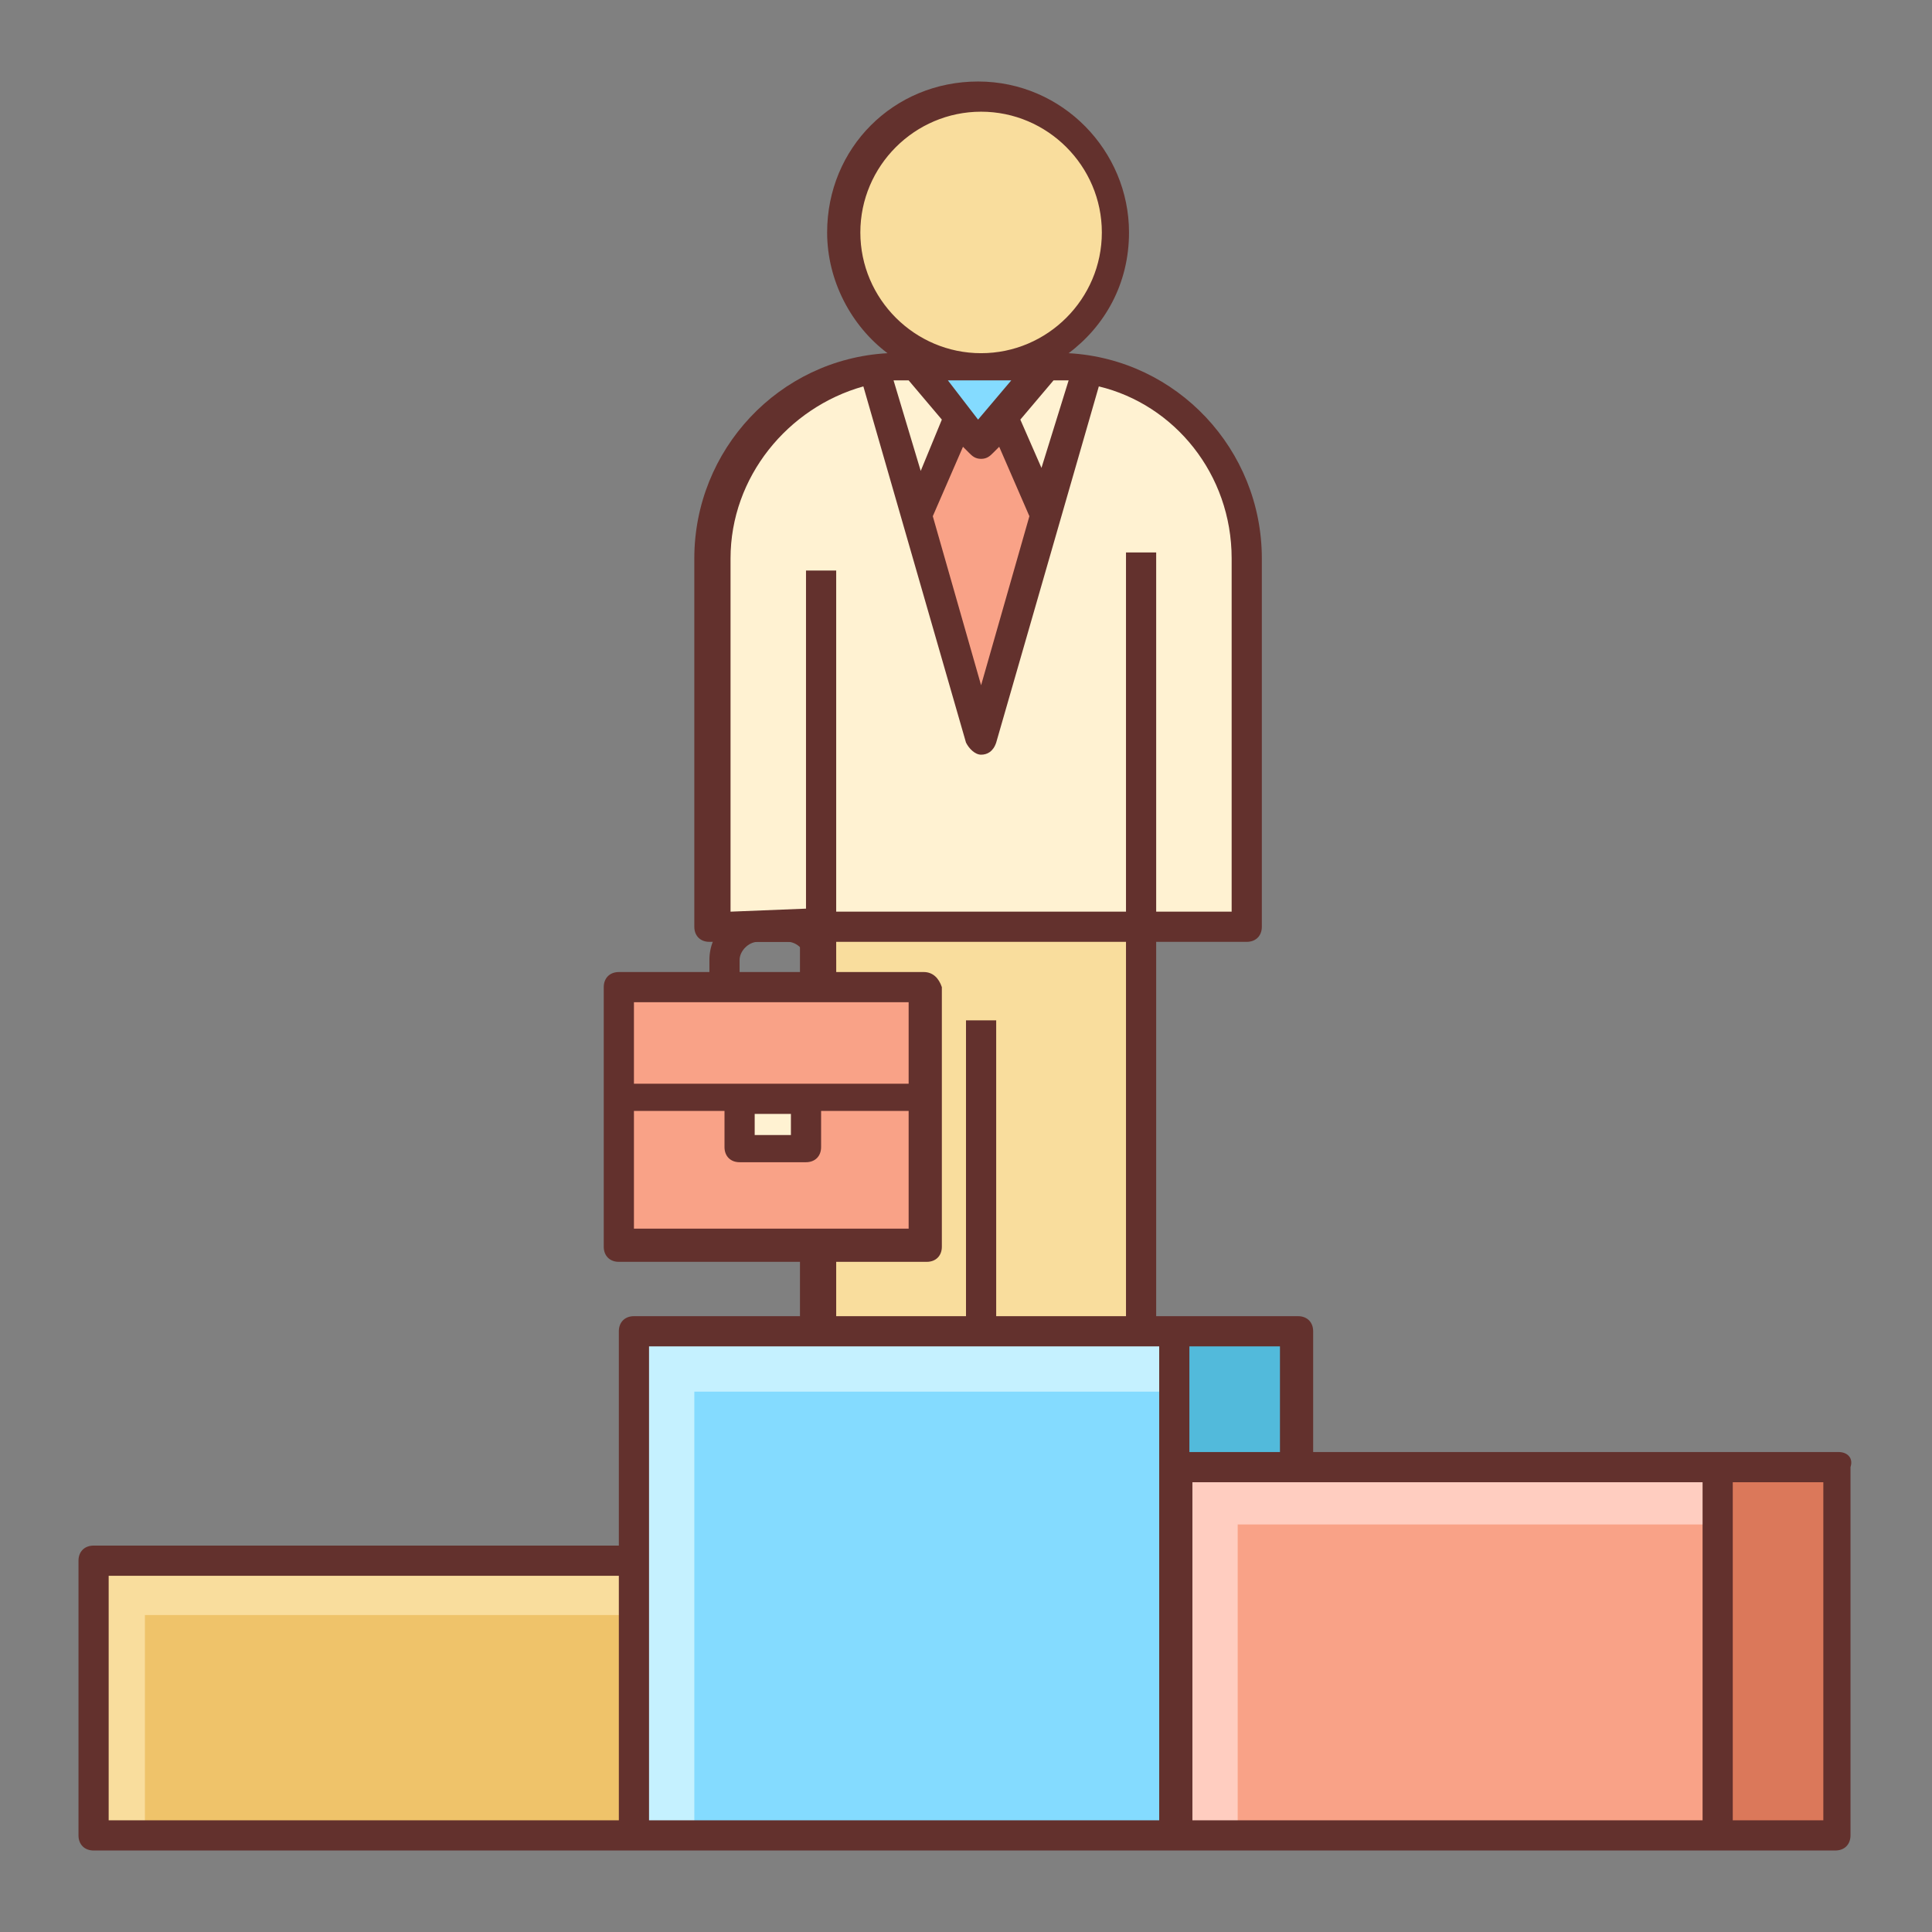
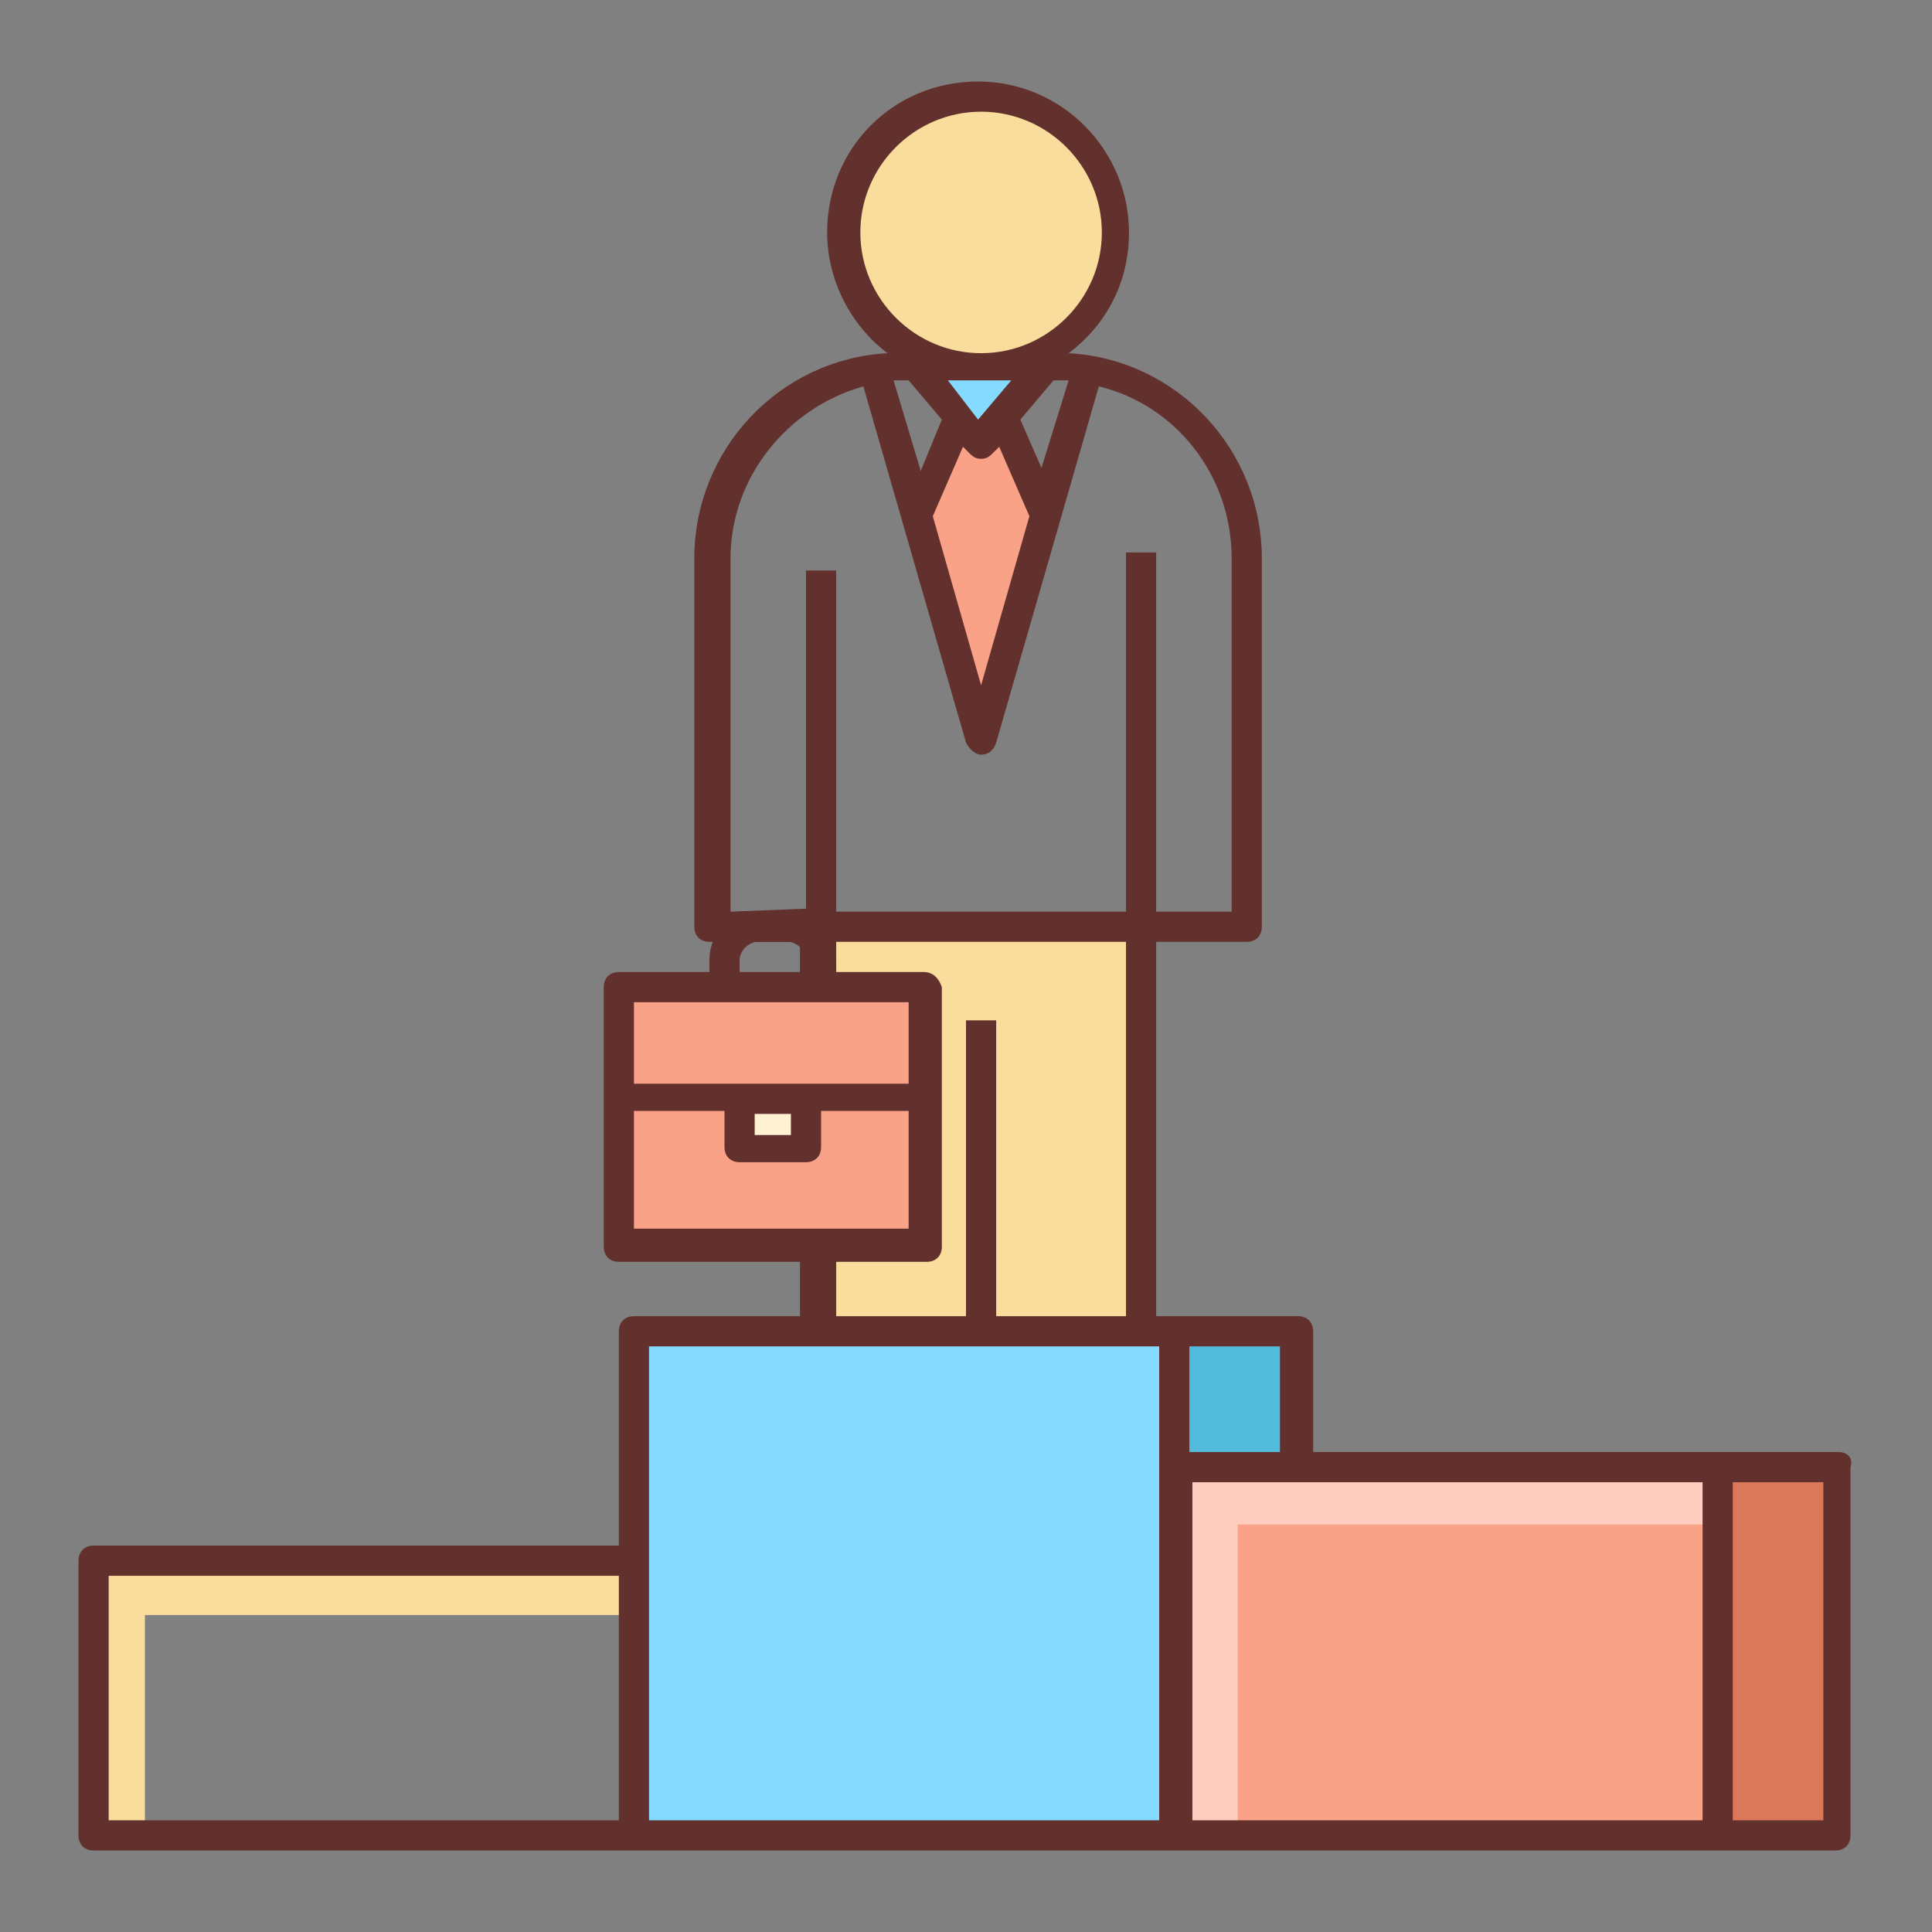
<svg xmlns="http://www.w3.org/2000/svg" id="Layer_1" style="enable-background:new 0 0 64 64;" viewBox="0 0 64 64" xml:space="preserve">
  <rect x="0" y="0" width="64" height="64" fill="#808080" stroke="none" />
  <style type="text/css">
	.st0{fill:#FFF2D2;}
	.st1{fill:#F9DD9D;}
	.st2{fill:#84DBFF;}
	.st3{fill:#C5F1FF;}
	.st4{fill:#52BADB;}
	.st5{fill:#F9A287;}
	.st6{fill:#FFCDC0;}
	.st7{fill:#EFC36A;}
	.st8{fill:#DB785A;}
	.st9{fill:#63312D;}
</style>
  <g id="Layer_2_1_">
    <g>
      <g>
-         <path class="st0" d="M41.3,30.7H23.7V18.5c0-3.5,2.8-6.4,6.4-6.4H35c3.5,0,6.4,2.8,6.4,6.4L41.3,30.7L41.3,30.7z" />
-       </g>
+         </g>
      <g>
        <path class="st1" d="M37,7.7c0,2.5-2,4.5-4.5,4.5s-4.5-2-4.5-4.5s2-4.5,4.5-4.5S37,5.2,37,7.7z" />
      </g>
      <g>
-         <polygon class="st0" points="32.5,24.5 36.1,12.1 28.9,12.1    " />
-       </g>
+         </g>
      <g>
        <rect class="st2" height="16.7" width="17.9" x="21" y="44.1" />
      </g>
      <g>
-         <polygon class="st3" points="23,46.1 38.9,46.1 38.9,44.1 21,44.1 21,60.8 23,60.8    " />
-       </g>
+         </g>
      <g>
        <rect class="st4" height="16.7" width="4" x="38.9" y="44.1" />
      </g>
      <g>
        <rect class="st5" height="12.2" width="17.9" x="38.9" y="48.6" />
      </g>
      <g>
        <polygon class="st6" points="41,50.5 56.9,50.5 56.9,48.6 38.9,48.6 38.9,60.8 41,60.8    " />
      </g>
      <g>
-         <rect class="st7" height="9.1" width="17.9" x="3.1" y="51.7" />
-       </g>
+         </g>
      <g>
        <polygon class="st1" points="4.8,53.5 21,53.5 21,51.7 3.1,51.7 3.1,60.8 4.8,60.8    " />
      </g>
      <g>
        <rect class="st8" height="12.2" width="4" x="56.9" y="48.6" />
      </g>
      <g>
        <rect class="st1" height="13.4" width="10.6" x="27.2" y="30.7" />
      </g>
      <g>
        <polygon class="st2" points="32.5,14.7 34.6,12.1 30.4,12.1    " />
      </g>
      <g>
        <polygon class="st5" points="31.8,13.9 30.4,17.1 32.5,24.5 34.6,17 33.2,13.9 32.5,14.7    " />
      </g>
      <path class="st9" d="M60.9,48.1H43.5v-4c0-0.3-0.2-0.5-0.5-0.5h-4.7V31.2h3c0.3,0,0.5-0.2,0.5-0.5V18.5c0-3.6-2.8-6.6-6.4-6.8    c1.2-0.9,2-2.3,2-4c0-2.7-2.2-5-5-5s-5,2.2-5,5c0,1.6,0.8,3.1,2,4c-3.6,0.2-6.4,3.2-6.4,6.8v12.2c0,0.3,0.2,0.5,0.5,0.5h3v12.4H21    c-0.3,0-0.5,0.2-0.5,0.5v7.1H3.1c-0.3,0-0.5,0.2-0.5,0.5v9.1c0,0.3,0.2,0.5,0.5,0.5H21h17.9h4h17.9c0.3,0,0.5-0.2,0.5-0.5V48.6    C61.4,48.3,61.2,48.1,60.9,48.1z M32,33.8v9.8h-4.3V31.2h9.6v12.4H33v-9.8H32z M28.5,7.7c0-2.2,1.8-4,4-4s4,1.8,4,4s-1.8,4-4,4    S28.5,9.9,28.5,7.7z M31.9,14.8l0.2,0.2c0.1,0.1,0.2,0.2,0.4,0.2s0.3-0.1,0.4-0.2l0.2-0.2l1,2.3l-1.6,5.6l-1.6-5.6L31.9,14.8z     M30.5,15.6l-0.9-3c0.1,0,0.3,0,0.4,0h0.1l1.1,1.3L30.5,15.6z M31.4,12.6h2.1l-1.1,1.3L31.4,12.6z M33.8,13.9l1.1-1.3H35    c0.1,0,0.3,0,0.4,0l-0.9,2.9L33.8,13.9z M24.2,30.2V18.5c0-2.7,1.9-5,4.4-5.7L32,24.6c0.1,0.2,0.3,0.4,0.5,0.4s0.4-0.1,0.5-0.4    l3.4-11.8c2.5,0.6,4.4,2.9,4.4,5.7v11.7h-2.5V18.3h-1v11.9h-9.6V18.9h-1v11.2L24.2,30.2L24.2,30.2z M20.5,60.3H3.6v-8.1h16.9V60.3    z M38.4,48.6v11.7H21.5v-8.6v-7.1h16.9C38.4,44.6,38.4,48.6,38.4,48.6z M39.4,44.6h3v3.5h-3V44.6z M56.4,60.3H43.5h-4V49.1h3h1    h12.9V60.3z M60.4,60.3h-3V49.1h3V60.3z" />
      <g>
        <rect class="st5" height="8.6" width="10.2" x="20.5" y="32.7" />
      </g>
      <g>
        <rect class="st0" height="1.7" width="2.2" x="24.5" y="36.4" />
      </g>
      <path class="st9" d="M30.6,32.2h-2.9v-0.4c0-0.9-0.7-1.6-1.6-1.6h-1c-0.9,0-1.6,0.7-1.6,1.6v0.4h-3c-0.3,0-0.5,0.2-0.5,0.5v8.6    c0,0.3,0.2,0.5,0.5,0.5h10.2c0.3,0,0.5-0.2,0.5-0.5v-8.6C31.1,32.4,30.9,32.2,30.6,32.2z M24.5,31.8c0-0.3,0.3-0.6,0.6-0.6h1    c0.3,0,0.6,0.3,0.6,0.6v0.4h-2.2V31.8z M30.1,33.2v2.7h-3.4h-2.2H21v-2.7H30.1z M25,36.9h1.2v0.7H25V36.9z M21,40.7v-3.9h3V38    c0,0.3,0.2,0.5,0.5,0.5h2.2c0.3,0,0.5-0.2,0.5-0.5v-1.2h2.9v3.9H21z" />
    </g>
  </g>
</svg>